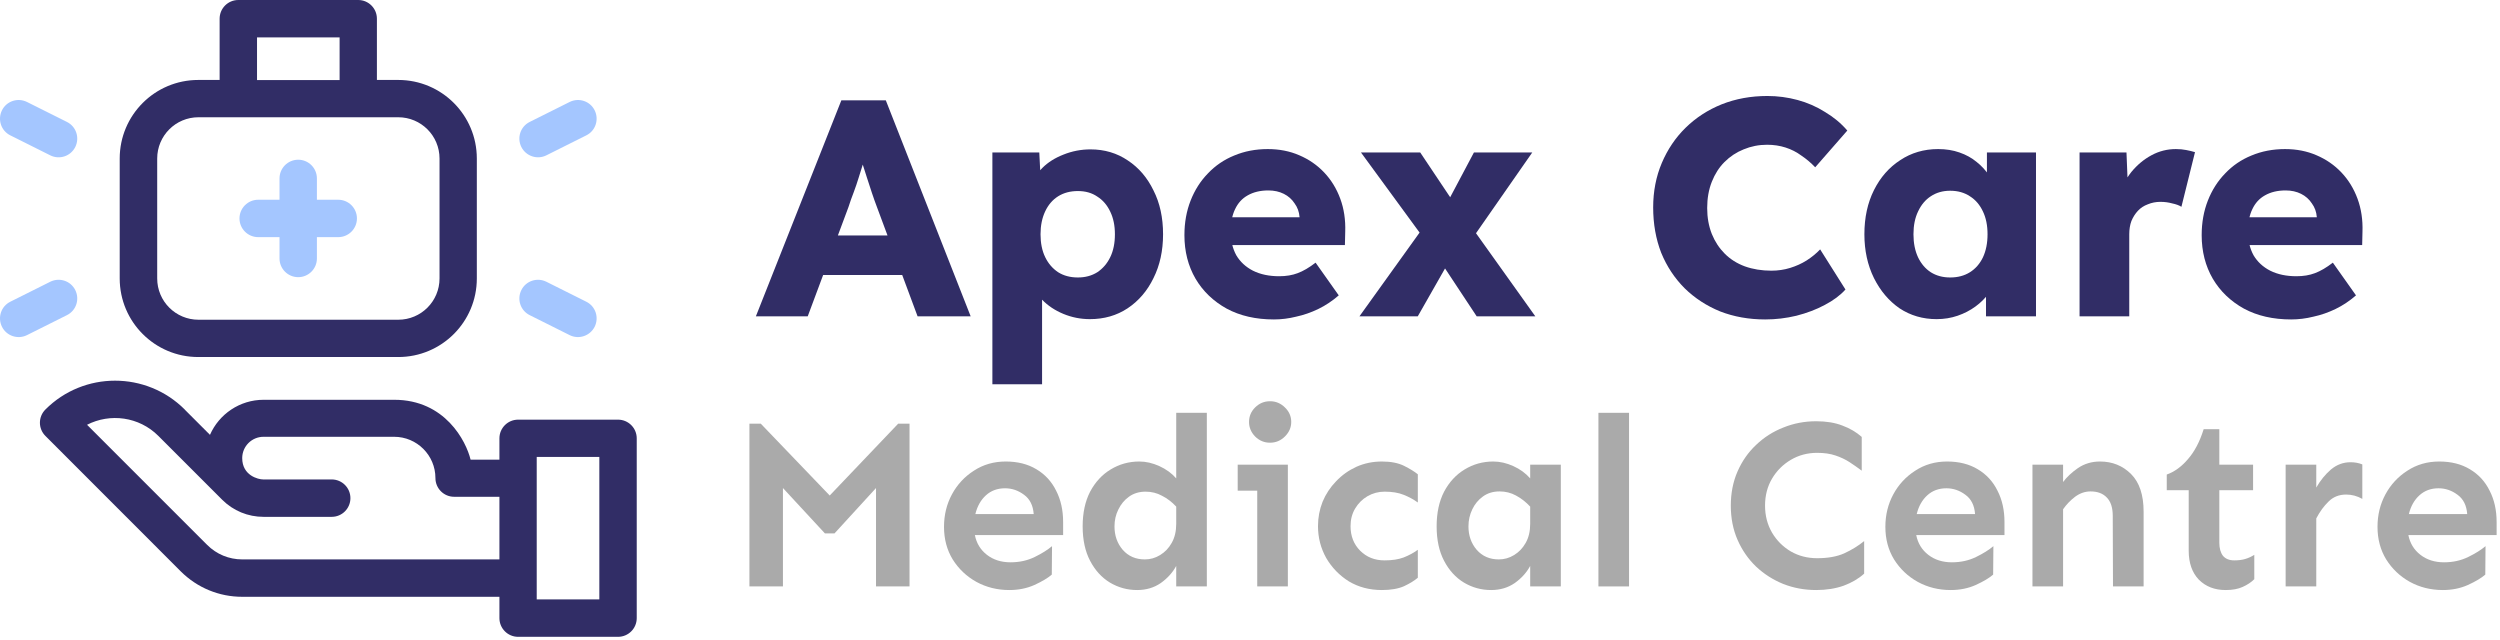
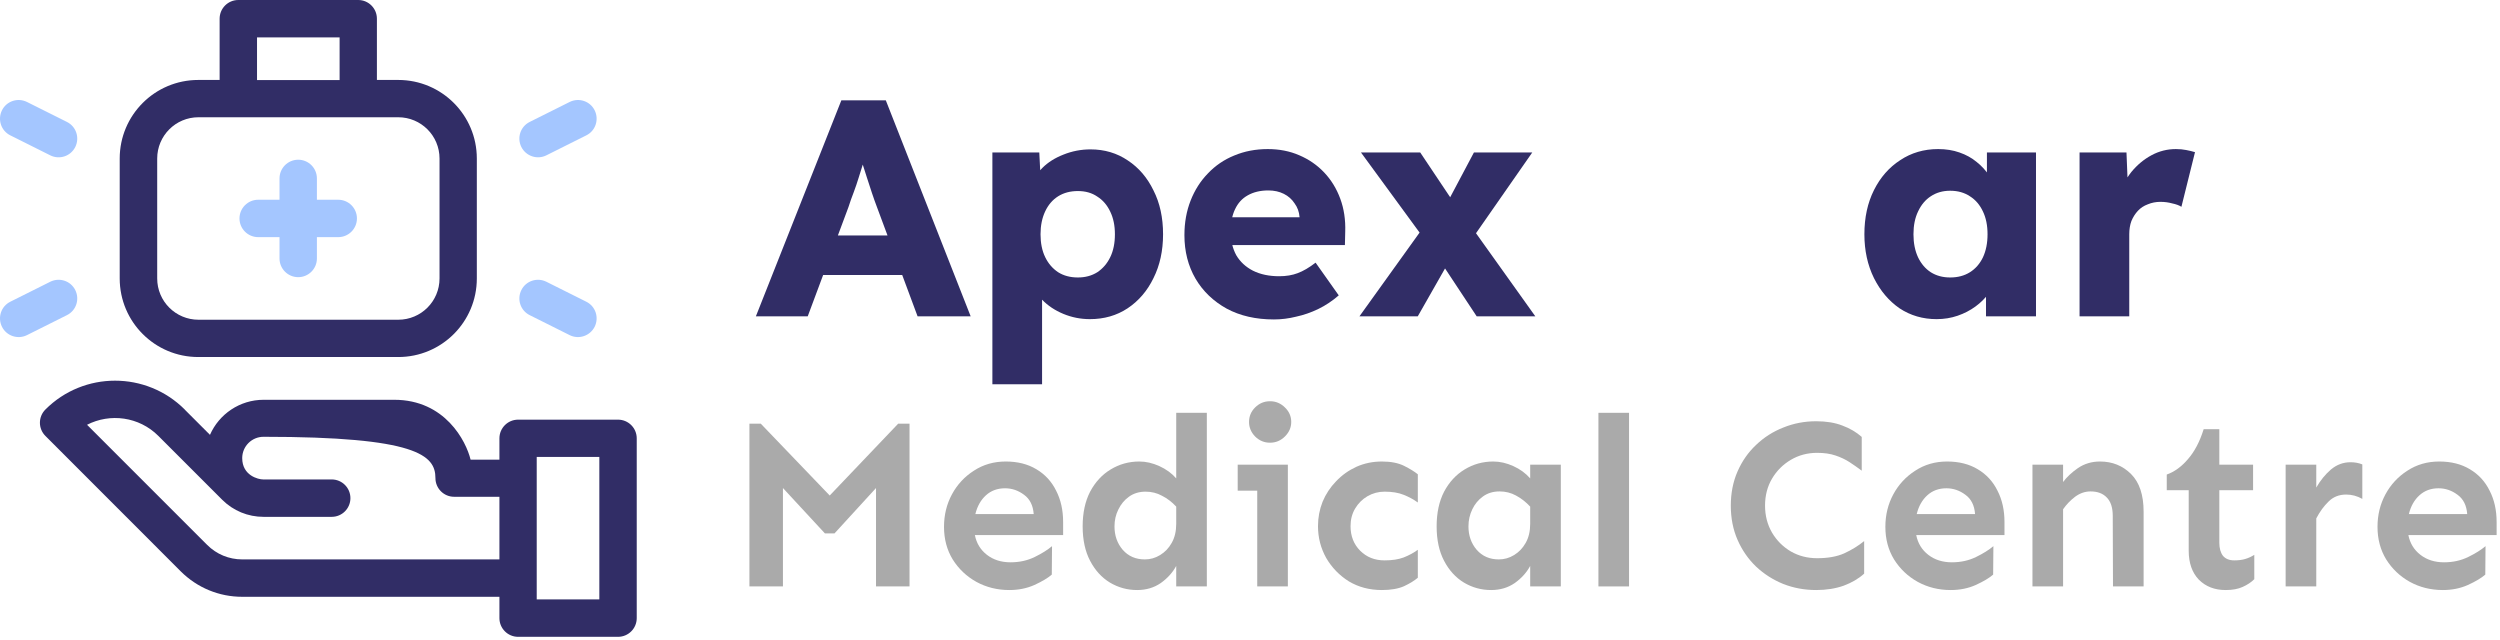
<svg xmlns="http://www.w3.org/2000/svg" width="324" height="83" viewBox="0 0 324 83" fill="none">
  <path d="M97.96 41L109.04 13H114.8L125.8 41H118.92L113.64 26.8C113.427 26.24 113.213 25.64 113 25C112.787 24.36 112.573 23.707 112.36 23.04C112.147 22.347 111.933 21.68 111.72 21.04C111.533 20.373 111.373 19.76 111.24 19.2L112.44 19.16C112.28 19.827 112.093 20.48 111.88 21.12C111.693 21.76 111.493 22.4 111.28 23.04C111.093 23.653 110.88 24.28 110.64 24.92C110.4 25.533 110.173 26.173 109.96 26.84L104.68 41H97.96ZM103.24 35.64L105.36 30.52H118.24L120.32 35.64H103.24Z" fill="#312D66" />
  <path d="M128.613 49.8V19.76H134.693L134.933 24.52L133.733 24.16C133.92 23.28 134.373 22.48 135.093 21.76C135.813 21.04 136.72 20.467 137.813 20.04C138.933 19.587 140.107 19.36 141.333 19.36C143.147 19.36 144.76 19.84 146.173 20.8C147.587 21.733 148.693 23.027 149.493 24.68C150.32 26.307 150.733 28.2 150.733 30.36C150.733 32.493 150.32 34.387 149.493 36.04C148.693 37.693 147.573 39 146.133 39.96C144.72 40.893 143.093 41.36 141.253 41.36C140.053 41.36 138.907 41.133 137.813 40.68C136.72 40.227 135.8 39.613 135.053 38.84C134.307 38.067 133.813 37.227 133.573 36.32L135.053 35.76V49.8H128.613ZM139.693 35.96C140.653 35.96 141.493 35.733 142.213 35.28C142.933 34.8 143.493 34.147 143.893 33.32C144.293 32.493 144.493 31.507 144.493 30.36C144.493 29.24 144.293 28.267 143.893 27.44C143.493 26.587 142.933 25.933 142.213 25.48C141.52 25 140.68 24.76 139.693 24.76C138.707 24.76 137.853 24.987 137.133 25.44C136.413 25.893 135.853 26.547 135.453 27.4C135.053 28.253 134.853 29.24 134.853 30.36C134.853 31.507 135.053 32.493 135.453 33.32C135.853 34.147 136.413 34.8 137.133 35.28C137.853 35.733 138.707 35.96 139.693 35.96Z" fill="#312D66" />
  <path d="M165.101 41.4C162.754 41.4 160.714 40.933 158.981 40C157.247 39.04 155.901 37.747 154.941 36.12C153.981 34.467 153.501 32.587 153.501 30.48C153.501 28.853 153.767 27.36 154.301 26C154.834 24.64 155.581 23.467 156.541 22.48C157.501 21.467 158.634 20.693 159.941 20.16C161.274 19.6 162.727 19.32 164.301 19.32C165.794 19.32 167.154 19.587 168.381 20.12C169.634 20.653 170.714 21.4 171.621 22.36C172.527 23.32 173.221 24.453 173.701 25.76C174.181 27.067 174.394 28.493 174.341 30.04L174.301 31.76H157.381L156.461 28.16H169.101L168.421 28.92V28.12C168.367 27.453 168.154 26.867 167.781 26.36C167.434 25.827 166.967 25.413 166.381 25.12C165.794 24.827 165.127 24.68 164.381 24.68C163.341 24.68 162.447 24.893 161.701 25.32C160.981 25.72 160.434 26.32 160.061 27.12C159.687 27.893 159.501 28.853 159.501 30C159.501 31.173 159.741 32.2 160.221 33.08C160.727 33.933 161.447 34.6 162.381 35.08C163.341 35.56 164.474 35.8 165.781 35.8C166.687 35.8 167.487 35.667 168.181 35.4C168.901 35.133 169.674 34.68 170.501 34.04L173.501 38.28C172.674 39 171.794 39.587 170.861 40.04C169.927 40.493 168.967 40.827 167.981 41.04C167.021 41.28 166.061 41.4 165.101 41.4Z" fill="#312D66" />
  <path d="M191.381 41L186.861 34.16L184.781 31.24L176.381 19.76H184.061L188.421 26.28L190.701 29.4L198.981 41H191.381ZM176.181 41L184.741 29.08L188.181 33.2L183.741 41H176.181ZM190.221 31.76L186.821 27.68L191.021 19.76H198.581L190.221 31.76Z" fill="#312D66" />
-   <path d="M228.771 41.4C226.665 41.4 224.718 41.053 222.931 40.36C221.171 39.64 219.638 38.64 218.331 37.36C217.025 36.053 216.011 34.52 215.291 32.76C214.598 30.973 214.251 29.013 214.251 26.88C214.251 24.8 214.625 22.88 215.371 21.12C216.118 19.36 217.145 17.84 218.451 16.56C219.785 15.253 221.345 14.24 223.131 13.52C224.945 12.8 226.918 12.44 229.051 12.44C230.385 12.44 231.691 12.613 232.971 12.96C234.251 13.307 235.438 13.827 236.531 14.52C237.651 15.187 238.611 15.987 239.411 16.92L235.251 21.68C234.691 21.093 234.091 20.587 233.451 20.16C232.838 19.707 232.158 19.36 231.411 19.12C230.665 18.88 229.865 18.76 229.011 18.76C227.945 18.76 226.931 18.96 225.971 19.36C225.038 19.733 224.211 20.28 223.491 21C222.798 21.693 222.251 22.547 221.851 23.56C221.451 24.573 221.251 25.707 221.251 26.96C221.251 28.187 221.451 29.307 221.851 30.32C222.251 31.307 222.811 32.16 223.531 32.88C224.251 33.6 225.118 34.147 226.131 34.52C227.171 34.893 228.318 35.08 229.571 35.08C230.425 35.08 231.238 34.96 232.011 34.72C232.785 34.48 233.491 34.16 234.131 33.76C234.798 33.333 235.385 32.853 235.891 32.32L239.171 37.52C238.505 38.267 237.611 38.933 236.491 39.52C235.398 40.107 234.171 40.573 232.811 40.92C231.478 41.24 230.131 41.4 228.771 41.4Z" fill="#312D66" />
  <path d="M250.985 41.36C249.198 41.36 247.598 40.893 246.185 39.96C244.798 39 243.691 37.693 242.865 36.04C242.038 34.36 241.625 32.467 241.625 30.36C241.625 28.2 242.038 26.293 242.865 24.64C243.691 22.987 244.825 21.693 246.265 20.76C247.705 19.8 249.345 19.32 251.185 19.32C252.198 19.32 253.118 19.467 253.945 19.76C254.798 20.053 255.545 20.467 256.185 21C256.825 21.507 257.371 22.107 257.825 22.8C258.278 23.467 258.611 24.187 258.825 24.96L257.505 24.8V19.76H263.865V41H257.385V35.88L258.825 35.84C258.611 36.587 258.265 37.293 257.785 37.96C257.305 38.627 256.718 39.213 256.025 39.72C255.331 40.227 254.558 40.627 253.705 40.92C252.851 41.213 251.945 41.36 250.985 41.36ZM252.745 35.96C253.731 35.96 254.585 35.733 255.305 35.28C256.025 34.827 256.585 34.187 256.985 33.36C257.385 32.507 257.585 31.507 257.585 30.36C257.585 29.213 257.385 28.227 256.985 27.4C256.585 26.547 256.025 25.893 255.305 25.44C254.585 24.96 253.731 24.72 252.745 24.72C251.785 24.72 250.945 24.96 250.225 25.44C249.531 25.893 248.985 26.547 248.585 27.4C248.185 28.227 247.985 29.213 247.985 30.36C247.985 31.507 248.185 32.507 248.585 33.36C248.985 34.187 249.531 34.827 250.225 35.28C250.945 35.733 251.785 35.96 252.745 35.96Z" fill="#312D66" />
  <path d="M269.512 41V19.76H275.592L275.872 26.68L274.672 25.36C274.992 24.213 275.512 23.187 276.232 22.28C276.979 21.373 277.845 20.653 278.832 20.12C279.818 19.587 280.872 19.32 281.992 19.32C282.472 19.32 282.912 19.36 283.312 19.44C283.739 19.52 284.125 19.613 284.472 19.72L282.712 26.8C282.419 26.613 282.019 26.467 281.512 26.36C281.032 26.227 280.525 26.16 279.992 26.16C279.405 26.16 278.859 26.267 278.352 26.48C277.845 26.667 277.419 26.947 277.072 27.32C276.725 27.693 276.445 28.133 276.232 28.64C276.045 29.147 275.952 29.72 275.952 30.36V41H269.512Z" fill="#312D66" />
-   <path d="M296.937 41.4C294.59 41.4 292.55 40.933 290.817 40C289.083 39.04 287.737 37.747 286.777 36.12C285.817 34.467 285.337 32.587 285.337 30.48C285.337 28.853 285.603 27.36 286.137 26C286.67 24.64 287.417 23.467 288.377 22.48C289.337 21.467 290.47 20.693 291.777 20.16C293.11 19.6 294.563 19.32 296.137 19.32C297.63 19.32 298.99 19.587 300.217 20.12C301.47 20.653 302.55 21.4 303.457 22.36C304.363 23.32 305.057 24.453 305.537 25.76C306.017 27.067 306.23 28.493 306.177 30.04L306.137 31.76H289.217L288.297 28.16H300.937L300.257 28.92V28.12C300.203 27.453 299.99 26.867 299.617 26.36C299.27 25.827 298.803 25.413 298.217 25.12C297.63 24.827 296.963 24.68 296.217 24.68C295.177 24.68 294.283 24.893 293.537 25.32C292.817 25.72 292.27 26.32 291.897 27.12C291.523 27.893 291.337 28.853 291.337 30C291.337 31.173 291.577 32.2 292.057 33.08C292.563 33.933 293.283 34.6 294.217 35.08C295.177 35.56 296.31 35.8 297.617 35.8C298.523 35.8 299.323 35.667 300.017 35.4C300.737 35.133 301.51 34.68 302.337 34.04L305.337 38.28C304.51 39 303.63 39.587 302.697 40.04C301.763 40.493 300.803 40.827 299.817 41.04C298.857 41.28 297.897 41.4 296.937 41.4Z" fill="#312D66" />
  <path d="M117.875 54.906V76H113.531V63.25L108.156 69.125H106.906L101.469 63.25V76H97.125V54.906H98.594L107.531 64.219L116.406 54.906H117.875Z" fill="#AAAAAA" />
  <path d="M130.344 59.812C131.885 59.812 133.208 60.146 134.312 60.812C135.438 61.479 136.292 62.406 136.875 63.594C137.479 64.76 137.781 66.115 137.781 67.656V69.344H126.344C126.552 70.406 127.073 71.26 127.906 71.906C128.74 72.552 129.76 72.875 130.969 72.875C132.115 72.875 133.156 72.646 134.094 72.188C135.031 71.729 135.781 71.26 136.344 70.781L136.312 74.469C135.812 74.906 135.062 75.354 134.062 75.812C133.083 76.25 132 76.469 130.812 76.469C129.25 76.469 127.823 76.115 126.531 75.406C125.26 74.698 124.24 73.729 123.469 72.5C122.719 71.271 122.344 69.865 122.344 68.281C122.344 66.74 122.688 65.333 123.375 64.062C124.062 62.792 125.01 61.771 126.219 61C127.427 60.208 128.802 59.812 130.344 59.812ZM130.25 63.281C129.271 63.281 128.448 63.583 127.781 64.188C127.115 64.792 126.656 65.604 126.406 66.625H133.969C133.885 65.5 133.469 64.667 132.719 64.125C131.969 63.562 131.146 63.281 130.25 63.281Z" fill="#AAAAAA" />
  <path d="M156.406 53.5V76H152.438V73.344C151.979 74.198 151.312 74.938 150.438 75.562C149.562 76.167 148.542 76.469 147.375 76.469C146.104 76.469 144.927 76.146 143.844 75.5C142.781 74.854 141.927 73.917 141.281 72.688C140.635 71.458 140.312 69.969 140.312 68.219C140.312 66.469 140.635 64.969 141.281 63.719C141.948 62.469 142.833 61.51 143.938 60.844C145.062 60.156 146.302 59.812 147.656 59.812C148.51 59.812 149.375 60.01 150.25 60.406C151.125 60.802 151.854 61.333 152.438 62V53.5H156.406ZM148.469 63.719C147.635 63.719 146.917 63.938 146.312 64.375C145.729 64.792 145.271 65.344 144.938 66.031C144.604 66.698 144.438 67.427 144.438 68.219C144.438 69.406 144.792 70.417 145.5 71.25C146.229 72.083 147.188 72.5 148.375 72.5C149.083 72.5 149.74 72.312 150.344 71.938C150.969 71.562 151.469 71.042 151.844 70.375C152.24 69.688 152.438 68.865 152.438 67.906V65.656C151.875 65.052 151.26 64.583 150.594 64.25C149.948 63.896 149.24 63.719 148.469 63.719Z" fill="#AAAAAA" />
  <path d="M164.594 52C165.344 52 165.99 52.271 166.531 52.812C167.073 53.333 167.344 53.958 167.344 54.688C167.344 55.396 167.073 56.021 166.531 56.562C165.99 57.104 165.344 57.375 164.594 57.375C163.844 57.375 163.198 57.104 162.656 56.562C162.135 56.021 161.875 55.396 161.875 54.688C161.875 53.958 162.135 53.333 162.656 52.812C163.198 52.271 163.844 52 164.594 52ZM166.906 60.219V76H162.938V63.594H160.406V60.219H166.906Z" fill="#AAAAAA" />
  <path d="M179.094 59.812C180.26 59.812 181.219 60 181.969 60.375C182.719 60.75 183.312 61.115 183.75 61.469V65.125C183.208 64.729 182.594 64.396 181.906 64.125C181.24 63.854 180.417 63.719 179.438 63.719C178.646 63.719 177.906 63.917 177.219 64.312C176.552 64.708 176.021 65.24 175.625 65.906C175.229 66.573 175.031 67.333 175.031 68.188C175.031 69.479 175.448 70.542 176.281 71.375C177.115 72.208 178.167 72.625 179.438 72.625C180.417 72.625 181.24 72.5 181.906 72.25C182.594 71.979 183.208 71.646 183.75 71.25V74.875C183.312 75.25 182.719 75.615 181.969 75.969C181.219 76.302 180.26 76.469 179.094 76.469C177.49 76.469 176.062 76.094 174.812 75.344C173.583 74.573 172.604 73.562 171.875 72.312C171.167 71.042 170.812 69.667 170.812 68.188C170.812 67.083 171.01 66.031 171.406 65.031C171.823 64.031 172.406 63.146 173.156 62.375C173.906 61.583 174.781 60.958 175.781 60.5C176.802 60.042 177.906 59.812 179.094 59.812Z" fill="#AAAAAA" />
  <path d="M193.531 59.812C194.385 59.812 195.25 60.01 196.125 60.406C197 60.802 197.729 61.333 198.312 62V60.219H202.281V76H198.312V73.344C197.854 74.198 197.188 74.938 196.312 75.562C195.438 76.167 194.417 76.469 193.25 76.469C191.979 76.469 190.802 76.146 189.719 75.5C188.656 74.854 187.802 73.917 187.156 72.688C186.51 71.458 186.188 69.969 186.188 68.219C186.188 66.469 186.51 64.969 187.156 63.719C187.823 62.469 188.708 61.51 189.812 60.844C190.938 60.156 192.177 59.812 193.531 59.812ZM194.344 63.688C193.51 63.688 192.792 63.906 192.188 64.344C191.604 64.76 191.146 65.312 190.812 66C190.479 66.688 190.312 67.427 190.312 68.219C190.312 69.406 190.667 70.417 191.375 71.25C192.104 72.083 193.062 72.5 194.25 72.5C194.958 72.5 195.615 72.312 196.219 71.938C196.844 71.562 197.344 71.042 197.719 70.375C198.115 69.688 198.312 68.865 198.312 67.906V65.656C197.75 65.052 197.135 64.573 196.469 64.219C195.823 63.865 195.115 63.688 194.344 63.688Z" fill="#AAAAAA" />
  <path d="M211.125 53.5V76H207.156V53.5H211.125Z" fill="#AAAAAA" />
  <path d="M235.375 54.594C236.688 54.594 237.823 54.781 238.781 55.156C239.74 55.51 240.573 56 241.281 56.625V61C240.781 60.625 240.26 60.26 239.719 59.906C239.177 59.552 238.562 59.26 237.875 59.031C237.208 58.802 236.417 58.688 235.5 58.688C234.25 58.688 233.115 58.99 232.094 59.594C231.073 60.198 230.26 61.01 229.656 62.031C229.052 63.052 228.75 64.219 228.75 65.531C228.75 66.823 229.052 67.99 229.656 69.031C230.26 70.052 231.073 70.865 232.094 71.469C233.115 72.052 234.25 72.344 235.5 72.344C236.896 72.344 238.062 72.135 239 71.719C239.958 71.281 240.823 70.75 241.594 70.125V74.344C240.885 74.99 240 75.51 238.938 75.906C237.875 76.281 236.688 76.469 235.375 76.469C233.875 76.469 232.458 76.208 231.125 75.688C229.792 75.146 228.615 74.396 227.594 73.438C226.573 72.458 225.771 71.302 225.188 69.969C224.604 68.635 224.312 67.156 224.312 65.531C224.312 63.906 224.604 62.427 225.188 61.094C225.771 59.76 226.573 58.615 227.594 57.656C228.615 56.677 229.792 55.927 231.125 55.406C232.458 54.865 233.875 54.594 235.375 54.594Z" fill="#AAAAAA" />
  <path d="M252.344 59.812C253.885 59.812 255.208 60.146 256.312 60.812C257.438 61.479 258.292 62.406 258.875 63.594C259.479 64.76 259.781 66.115 259.781 67.656V69.344H248.344C248.552 70.406 249.073 71.26 249.906 71.906C250.74 72.552 251.76 72.875 252.969 72.875C254.115 72.875 255.156 72.646 256.094 72.188C257.031 71.729 257.781 71.26 258.344 70.781L258.312 74.469C257.812 74.906 257.062 75.354 256.062 75.812C255.083 76.25 254 76.469 252.812 76.469C251.25 76.469 249.823 76.115 248.531 75.406C247.26 74.698 246.24 73.729 245.469 72.5C244.719 71.271 244.344 69.865 244.344 68.281C244.344 66.74 244.688 65.333 245.375 64.062C246.062 62.792 247.01 61.771 248.219 61C249.427 60.208 250.802 59.812 252.344 59.812ZM252.25 63.281C251.271 63.281 250.448 63.583 249.781 64.188C249.115 64.792 248.656 65.604 248.406 66.625H255.969C255.885 65.5 255.469 64.667 254.719 64.125C253.969 63.562 253.146 63.281 252.25 63.281Z" fill="#AAAAAA" />
  <path d="M267.375 60.219V62.469C267.854 61.823 268.5 61.219 269.312 60.656C270.146 60.094 271.094 59.812 272.156 59.812C273.76 59.812 275.104 60.354 276.188 61.438C277.271 62.521 277.812 64.146 277.812 66.312V76H273.844L273.812 66.844C273.812 65.781 273.552 64.99 273.031 64.469C272.531 63.948 271.833 63.688 270.938 63.688C270.229 63.688 269.562 63.917 268.938 64.375C268.333 64.833 267.812 65.375 267.375 66V76H263.406V60.219H267.375Z" fill="#AAAAAA" />
  <path d="M287.625 55.625V60.219H292V63.531H287.625V70.344C287.625 71.052 287.781 71.615 288.094 72.031C288.427 72.427 288.917 72.625 289.562 72.625C290.125 72.625 290.604 72.562 291 72.438C291.417 72.312 291.802 72.135 292.156 71.906V75.062C291.76 75.458 291.26 75.792 290.656 76.062C290.073 76.333 289.333 76.469 288.438 76.469C287.021 76.469 285.865 76.021 284.969 75.125C284.094 74.208 283.656 72.958 283.656 71.375V63.531H280.812V61.5C281.812 61.146 282.729 60.479 283.562 59.5C284.417 58.521 285.094 57.229 285.594 55.625H287.625Z" fill="#AAAAAA" />
  <path d="M306.156 64.656C305.49 64.281 304.792 64.094 304.062 64.094C303.146 64.094 302.385 64.396 301.781 65C301.177 65.583 300.646 66.312 300.188 67.188V76H296.219V60.219H300.188V63.188C300.729 62.25 301.365 61.469 302.094 60.844C302.844 60.219 303.688 59.906 304.625 59.906C305.188 59.906 305.698 60 306.156 60.188V64.656Z" fill="#AAAAAA" />
  <path d="M316.125 59.812C317.667 59.812 318.99 60.146 320.094 60.812C321.219 61.479 322.073 62.406 322.656 63.594C323.26 64.76 323.562 66.115 323.562 67.656V69.344H312.125C312.333 70.406 312.854 71.26 313.688 71.906C314.521 72.552 315.542 72.875 316.75 72.875C317.896 72.875 318.938 72.646 319.875 72.188C320.812 71.729 321.562 71.26 322.125 70.781L322.094 74.469C321.594 74.906 320.844 75.354 319.844 75.812C318.865 76.25 317.781 76.469 316.594 76.469C315.031 76.469 313.604 76.115 312.312 75.406C311.042 74.698 310.021 73.729 309.25 72.5C308.5 71.271 308.125 69.865 308.125 68.281C308.125 66.74 308.469 65.333 309.156 64.062C309.844 62.792 310.792 61.771 312 61C313.208 60.208 314.583 59.812 316.125 59.812ZM316.031 63.281C315.052 63.281 314.229 63.583 313.562 64.188C312.896 64.792 312.438 65.604 312.188 66.625H319.75C319.667 65.5 319.25 64.667 318.5 64.125C317.75 63.562 316.927 63.281 316.031 63.281Z" fill="#AAAAAA" />
  <path d="M51.611 46.271C57.241 46.271 61.797 41.714 61.797 36.085V20.548C61.797 14.919 57.241 10.362 51.611 10.362H48.847V2.423C48.847 1.085 47.762 0 46.424 0H30.887C29.549 0 28.463 1.085 28.463 2.423V10.362H25.699C20.07 10.362 15.514 14.919 15.514 20.548V36.085C15.514 41.714 20.07 46.271 25.699 46.271H51.586H51.611ZM44.013 10.375H33.31V4.847H44.013V10.375ZM56.963 36.085C56.963 39.038 54.578 41.437 51.611 41.437H25.724C22.771 41.437 20.373 39.051 20.373 36.085V20.548C20.373 17.595 22.759 15.196 25.724 15.196H51.611C54.565 15.196 56.963 17.582 56.963 20.548V36.085Z" fill="#312D66" />
  <path d="M43.835 30.733C45.173 30.733 46.259 29.648 46.259 28.31C46.259 26.972 45.173 25.887 43.835 25.887H41.071V23.123C41.071 21.785 39.986 20.699 38.648 20.699C37.31 20.699 36.225 21.785 36.225 23.123V25.887H33.461C32.123 25.887 31.037 26.972 31.037 28.31C31.037 29.648 32.123 30.733 33.461 30.733H36.225V33.498C36.225 34.835 37.31 35.921 38.648 35.921C39.986 35.921 41.071 34.835 41.071 33.498V30.733H43.835Z" fill="#A4C6FF" />
-   <path d="M23.944 53.074C18.959 48.089 10.856 48.089 5.883 53.074C4.936 54.021 4.936 55.548 5.883 56.495L23.427 74.051C25.56 76.172 28.387 77.345 31.391 77.345H64.725V80.109C64.725 81.447 65.81 82.533 67.148 82.533H80.098C81.436 82.533 82.521 81.447 82.521 80.109V56.81C82.521 55.472 81.436 54.387 80.098 54.387H67.148C65.81 54.387 64.725 55.472 64.725 56.81V59.574H60.989C60.408 57.176 57.682 51.812 51.093 51.812H34.168C31.063 51.812 28.387 53.68 27.213 56.356L23.957 53.099L23.944 53.074ZM69.559 59.221H77.674V77.686H69.559V59.221ZM11.272 55.056C14.264 53.516 18.025 53.995 20.524 56.495L28.791 64.762C30.23 66.201 32.136 66.983 34.155 66.983H42.99C44.328 66.983 45.414 65.898 45.414 64.56C45.414 63.222 44.328 62.136 42.99 62.136H34.155C34.155 62.136 34.13 62.136 34.105 62.136C33.474 62.136 31.391 61.632 31.391 59.372C31.391 57.845 32.628 56.608 34.155 56.608H51.081C54.034 56.608 56.432 59.006 56.432 61.96C56.432 63.298 57.518 64.383 58.856 64.383H64.725V72.499H31.391C29.674 72.499 28.059 71.83 26.847 70.618L11.272 55.043V55.056Z" fill="#312D66" />
+   <path d="M23.944 53.074C18.959 48.089 10.856 48.089 5.883 53.074C4.936 54.021 4.936 55.548 5.883 56.495L23.427 74.051C25.56 76.172 28.387 77.345 31.391 77.345H64.725V80.109C64.725 81.447 65.81 82.533 67.148 82.533H80.098C81.436 82.533 82.521 81.447 82.521 80.109V56.81C82.521 55.472 81.436 54.387 80.098 54.387H67.148C65.81 54.387 64.725 55.472 64.725 56.81V59.574H60.989C60.408 57.176 57.682 51.812 51.093 51.812H34.168C31.063 51.812 28.387 53.68 27.213 56.356L23.957 53.099L23.944 53.074ZM69.559 59.221H77.674V77.686H69.559V59.221ZM11.272 55.056C14.264 53.516 18.025 53.995 20.524 56.495L28.791 64.762C30.23 66.201 32.136 66.983 34.155 66.983H42.99C44.328 66.983 45.414 65.898 45.414 64.56C45.414 63.222 44.328 62.136 42.99 62.136H34.155C34.155 62.136 34.13 62.136 34.105 62.136C33.474 62.136 31.391 61.632 31.391 59.372C31.391 57.845 32.628 56.608 34.155 56.608C54.034 56.608 56.432 59.006 56.432 61.96C56.432 63.298 57.518 64.383 58.856 64.383H64.725V72.499H31.391C29.674 72.499 28.059 71.83 26.847 70.618L11.272 55.043V55.056Z" fill="#312D66" />
  <path d="M9.758 19.046C10.351 17.847 9.872 16.396 8.673 15.802L3.498 13.215C2.299 12.622 0.847 13.101 0.254 14.3C-0.339 15.499 0.14 16.951 1.339 17.544L6.514 20.132C7.701 20.725 9.152 20.258 9.758 19.046Z" fill="#A4C6FF" />
  <path d="M1.339 39.102C0.14 39.695 -0.339 41.146 0.254 42.346C0.847 43.544 2.311 44.024 3.498 43.431L8.673 40.843C9.872 40.25 10.351 38.799 9.758 37.6C9.165 36.401 7.713 35.921 6.514 36.514L1.339 39.102Z" fill="#A4C6FF" />
  <path d="M77.069 14.3C76.475 13.101 75.024 12.622 73.825 13.215L68.65 15.802C67.451 16.396 66.971 17.847 67.565 19.046C68.17 20.245 69.622 20.725 70.808 20.132L75.983 17.544C77.182 16.951 77.662 15.499 77.069 14.3Z" fill="#A4C6FF" />
  <path d="M67.565 37.6C66.971 38.799 67.451 40.25 68.65 40.843L73.825 43.431C75.011 44.024 76.463 43.544 77.069 42.346C77.662 41.146 77.182 39.695 75.983 39.102L70.808 36.514C69.609 35.921 68.158 36.401 67.565 37.6Z" fill="#A4C6FF" />
</svg>